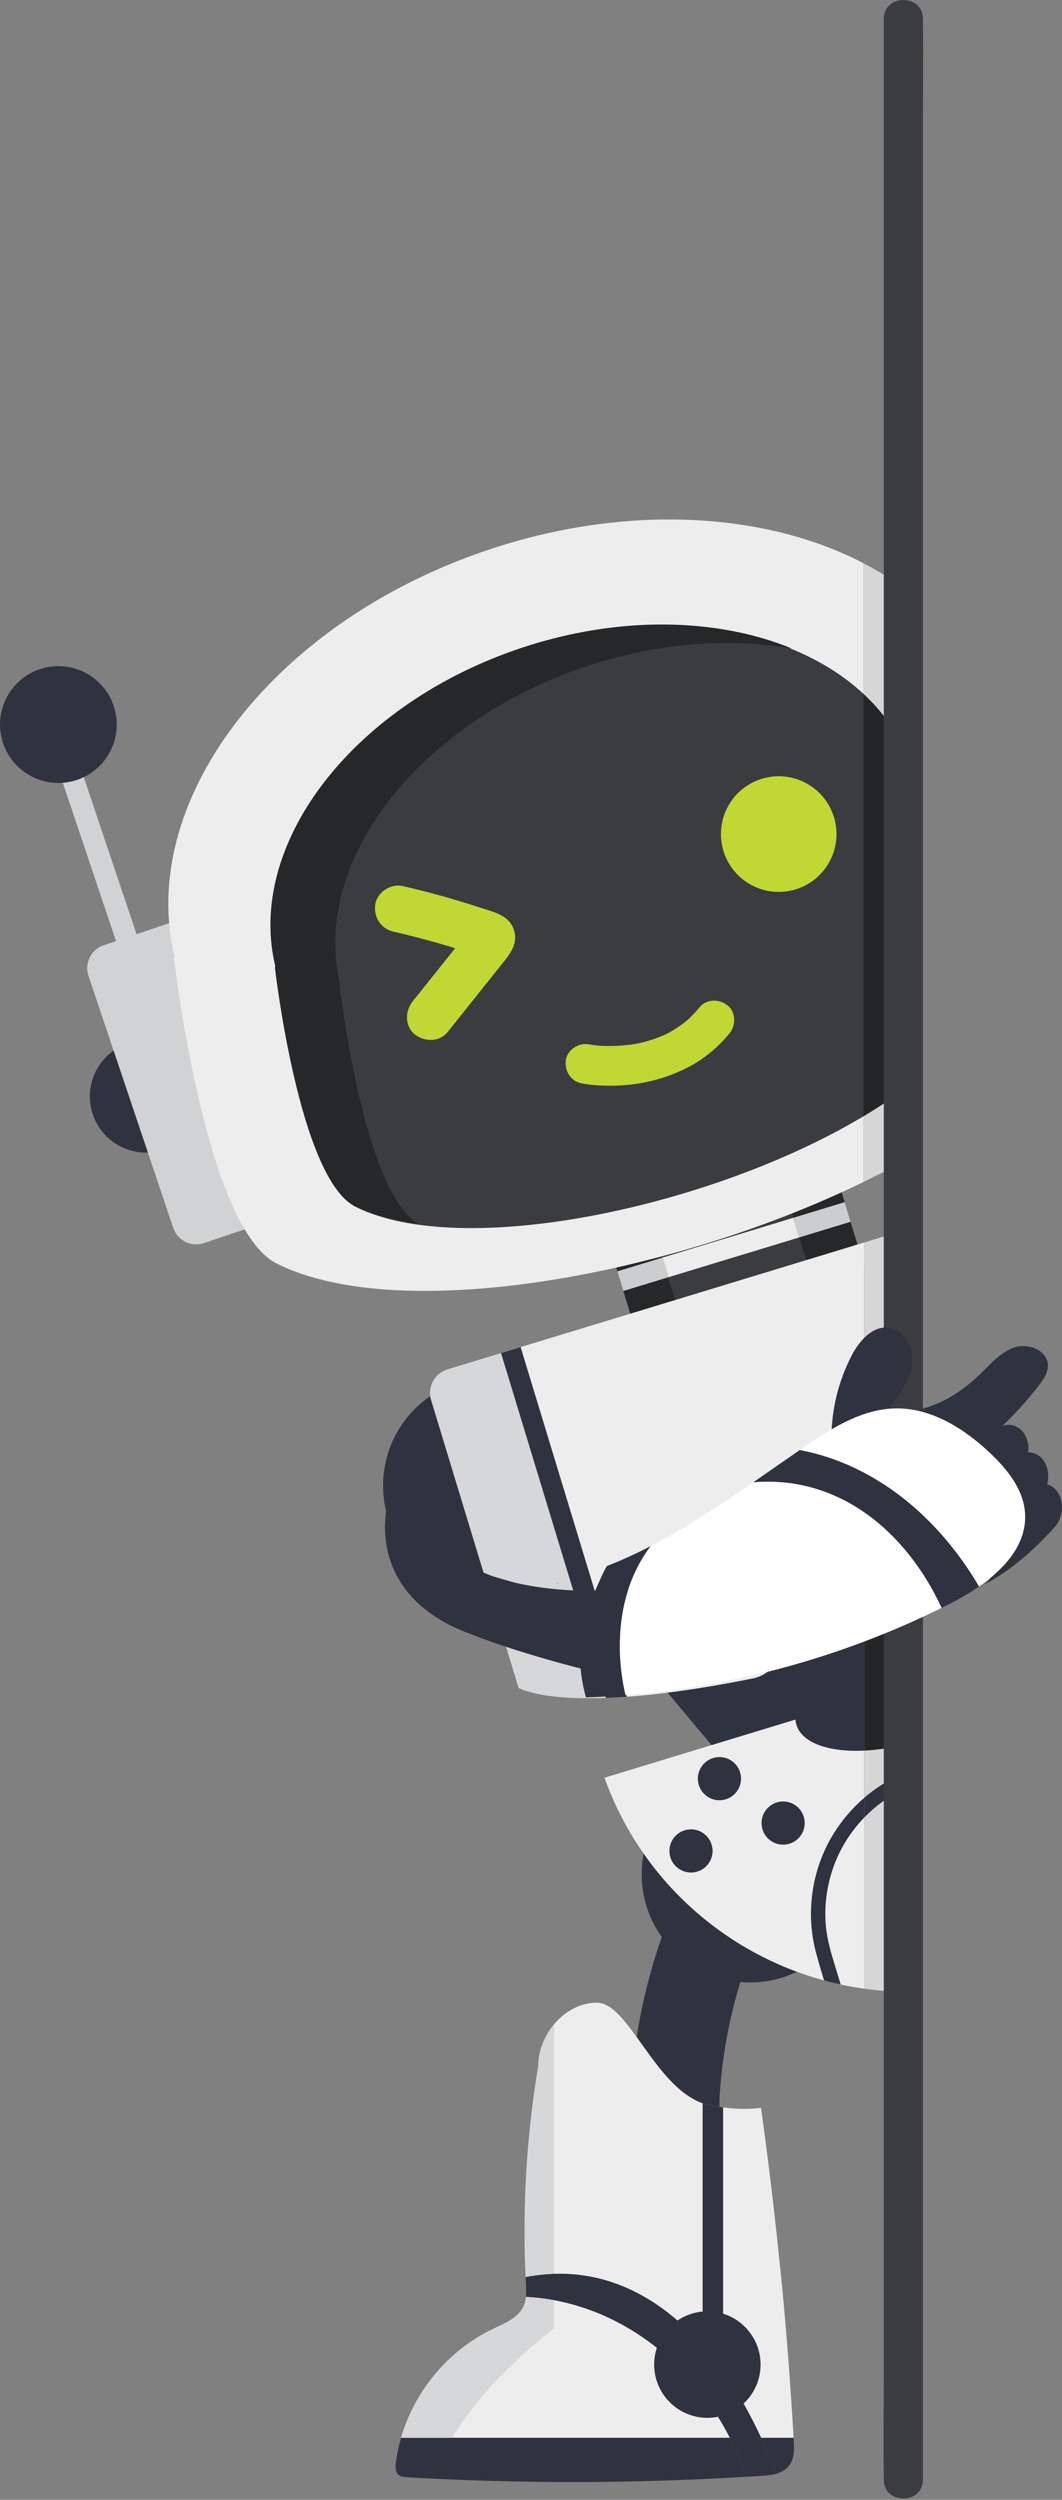
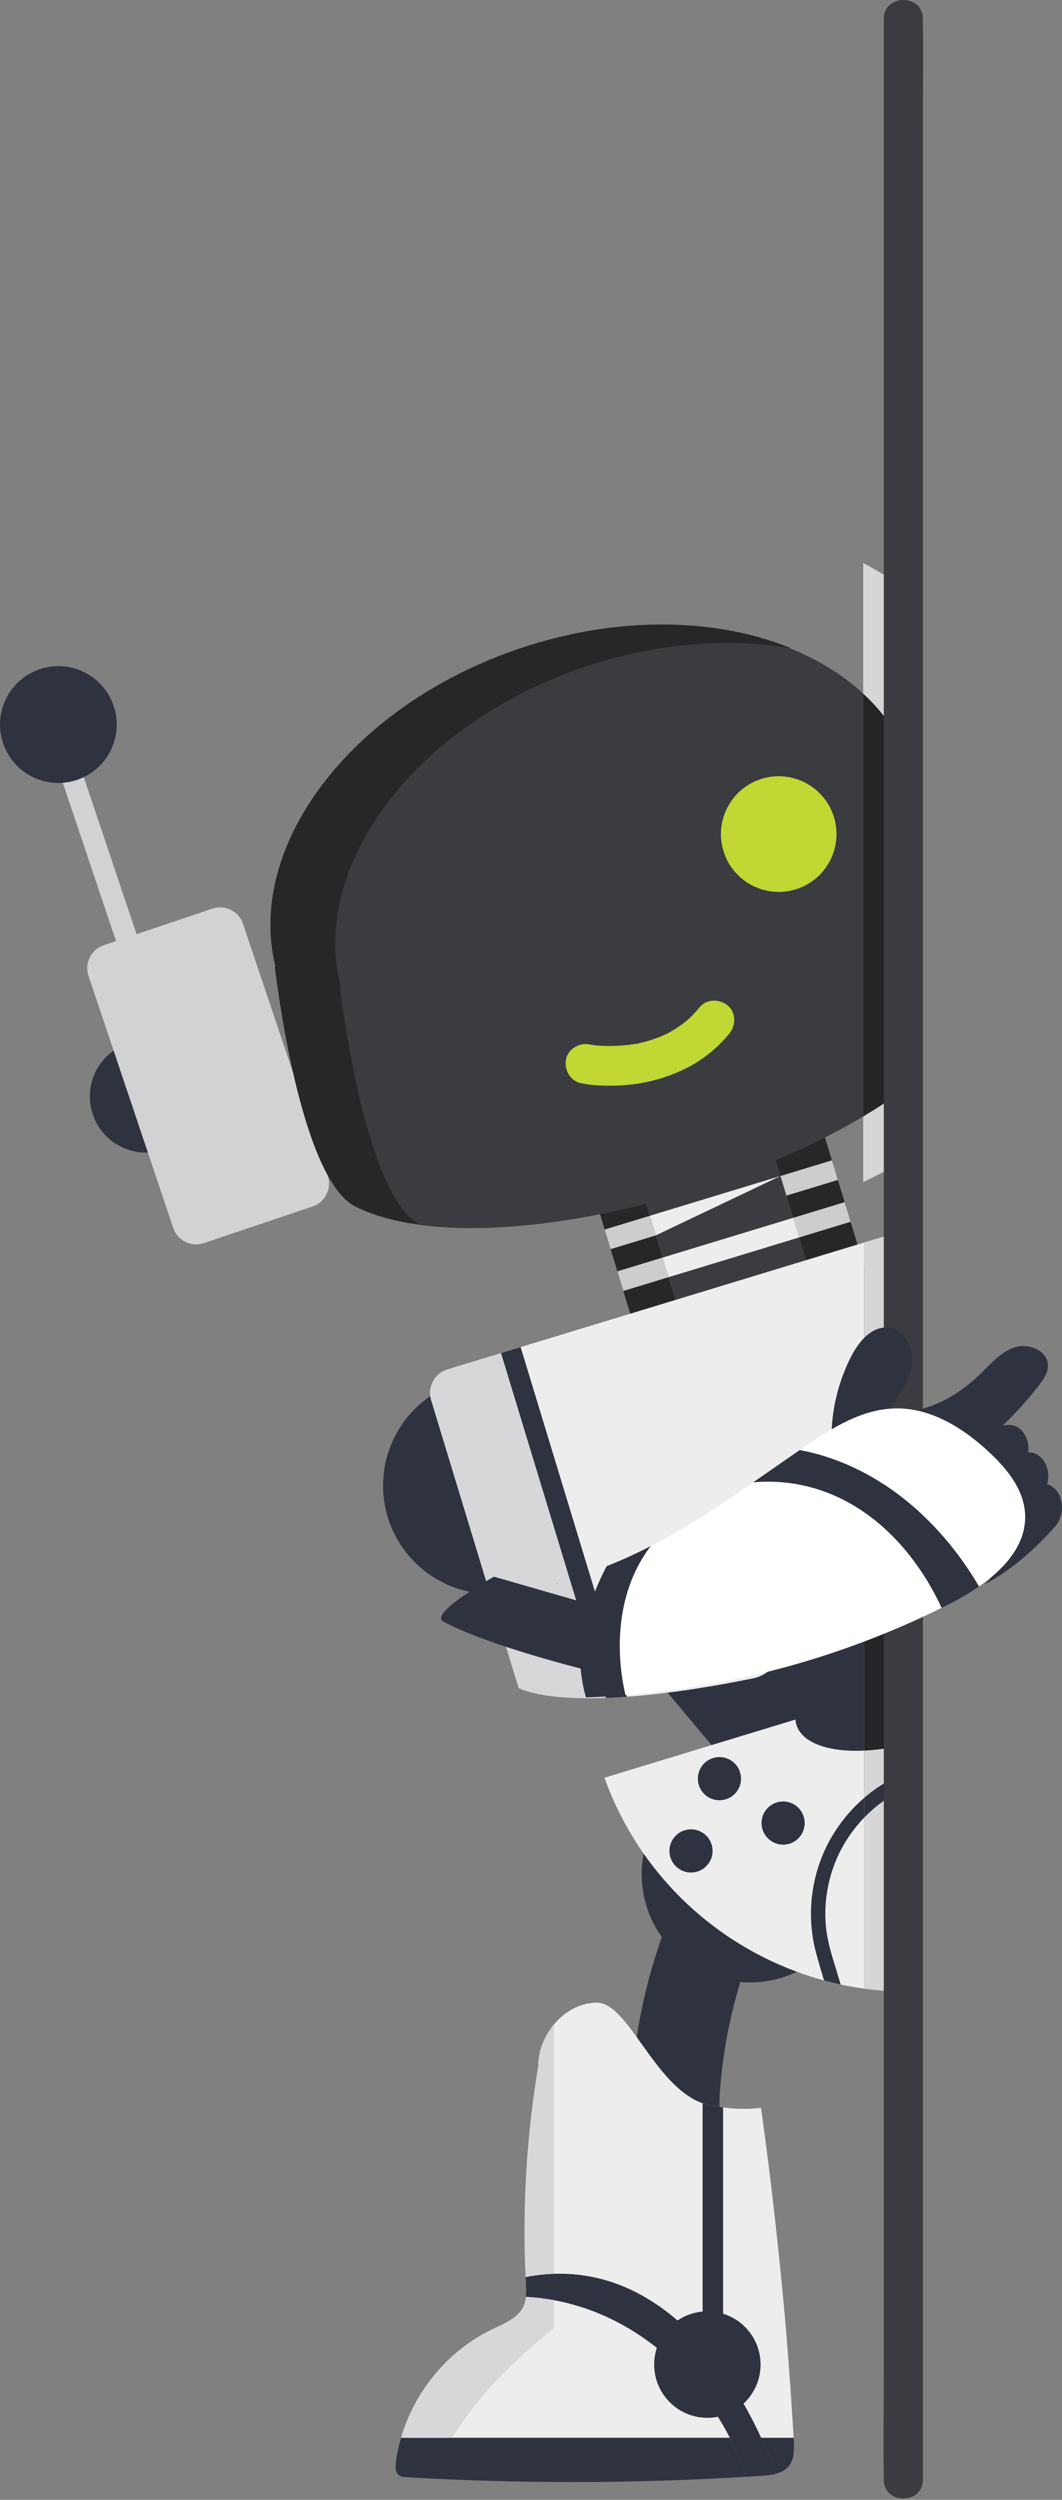
<svg xmlns="http://www.w3.org/2000/svg" width="270" height="635" viewBox="0 0 270 635" fill="none">
  <rect x="0" y="0" width="270" height="635" fill="#808080" stroke="none" />
  <g clip-path="url(#clip0_5356_13261)">
    <path d="M164.023 481.163C165.986 483.123 168.127 484.873 170.412 486.406C169.486 488.646 168.629 490.906 167.85 493.188C163.533 505.848 161.062 518.652 160.383 531.991C160.271 534.18 160.172 536.383 160.268 538.575C160.53 544.518 166.522 549.774 172.48 549.046C178.766 548.276 183.231 543.199 182.951 536.834C182.882 535.283 182.912 533.723 182.975 532.165C182.954 532.508 182.924 532.851 182.906 533.194C182.96 532.214 183.011 531.23 183.065 530.25C183.032 530.888 183.002 531.525 182.975 532.165C183.471 524.352 184.719 516.581 186.67 508.998C186.995 507.736 187.34 506.476 187.704 505.223C187.864 504.681 188.023 504.14 188.188 503.602C188.206 503.548 188.221 503.494 188.239 503.44C188.209 503.527 188.179 503.614 188.149 503.698C187.458 505.734 188.862 501.413 188.507 502.58C188.42 502.866 188.33 503.154 188.239 503.44C189.156 500.758 190.133 498.101 191.231 495.488C191.465 494.932 191.712 494.379 191.958 493.825C194.345 494.015 196.765 494.027 199.207 493.85C202.625 490.978 206.259 488.312 210.029 485.787C195.719 487.903 181.25 481.782 169.943 471.774C167.904 474.861 165.92 477.985 164.023 481.163Z" fill="#2F333F" />
    <path d="M210.14 495.515C220.892 484.763 220.892 467.331 210.14 456.579C199.388 445.827 181.956 445.827 171.204 456.579C160.452 467.331 160.452 484.763 171.204 495.515C181.956 506.267 199.388 506.267 210.14 495.515Z" fill="#2F333F" />
    <path d="M101.969 619.223C101.374 621.273 100.926 623.366 100.649 625.485C100.499 626.631 100.478 627.993 101.383 628.708C101.939 629.15 102.7 629.21 103.406 629.252C132.138 630.936 160.972 630.888 189.7 629.141C188.567 625.723 187.172 622.407 185.549 619.223H101.969Z" fill="#2F333F" />
    <path d="M133.707 583.445C133.635 584.169 133.5 584.879 133.223 585.555C131.925 588.754 128.308 590.182 125.19 591.667C114.013 596.997 105.421 607.36 101.966 619.223H185.546C175.375 599.285 156.09 584.584 133.704 583.442L133.707 583.445Z" fill="#EDEDED" />
    <path d="M201.759 619.223H193.522C194.904 622.22 196.167 625.281 197.307 628.368C198.59 628.011 199.751 627.418 200.574 626.381C201.978 624.611 201.927 622.13 201.798 619.872C201.786 619.656 201.771 619.44 201.759 619.223Z" fill="#2F333F" />
    <path d="M133.638 578.385C133.665 578.989 133.674 579.591 133.707 580.195C133.737 580.76 133.764 581.328 133.773 581.899C133.779 582.416 133.758 582.934 133.71 583.445C159.67 584.767 181.463 604.324 189.703 629.141C190.966 629.066 192.229 629.003 193.491 628.922C194.751 628.837 196.083 628.711 197.307 628.371C186.553 599.204 164.796 572.426 133.641 578.388L133.638 578.385Z" fill="#2F333F" />
    <path d="M198.942 581.902C198.659 578.926 198.338 575.947 198.031 572.973C196.744 560.431 195.223 547.907 193.476 535.418C188.564 536.047 183.522 535.544 178.643 534.279C178.64 534.279 178.637 534.279 178.634 534.276C166.314 529.862 159.787 508.716 151.736 508.716C145.459 508.716 139.918 513.595 137.784 519.56H137.778C137.778 519.56 137.778 519.575 137.775 519.584C137.177 521.261 136.849 523.026 136.849 524.791C136.849 524.8 136.849 524.809 136.849 524.818C134.191 540.715 133.037 556.862 133.431 572.976C133.479 574.783 133.557 576.584 133.635 578.391C161.498 573.061 181.836 593.904 193.519 619.226H201.759C201.046 606.768 200.108 594.328 198.942 581.905V581.902Z" fill="#EDEDED" />
    <path d="M178.634 593.636C178.634 596.982 183.841 596.994 183.841 593.636V535.316C182.094 535.076 180.354 534.724 178.634 534.276V593.636Z" fill="#2F333F" />
    <path d="M179.84 614.166C187.31 614.166 193.365 608.111 193.365 600.641C193.365 593.171 187.31 587.115 179.84 587.115C172.37 587.115 166.314 593.171 166.314 600.641C166.314 608.111 172.37 614.166 179.84 614.166Z" fill="#2F333F" />
    <path d="M140.865 591.426V584.274C138.535 583.847 136.16 583.568 133.749 583.445C133.677 584.169 133.542 584.879 133.265 585.555C131.967 588.754 128.35 590.182 125.232 591.667C114.055 596.997 105.463 607.36 102.008 619.223H114.96C121.589 608.46 130.854 599.291 140.862 591.426H140.865Z" fill="#D6D7D8" />
    <path d="M137.826 519.557H137.82C137.82 519.557 137.82 519.572 137.817 519.581C137.219 521.258 136.891 523.023 136.891 524.788C136.891 524.797 136.891 524.806 136.891 524.815C134.233 540.712 133.079 556.859 133.473 572.973C133.521 574.78 133.599 576.581 133.677 578.388C136.133 577.919 138.526 577.654 140.865 577.579V514.26C139.558 515.829 138.514 517.639 137.826 519.56V519.557Z" fill="#D6D7D8" />
    <path d="M148.748 404.988L201.308 467.58L219.737 461.97V383.387L148.748 404.988Z" fill="#2F333F" />
    <path d="M229.231 380.498L219.737 383.387V461.97L229.231 459.084V380.498Z" fill="#232526" />
    <path d="M202.48 438.127C202.348 437.694 202.267 437.249 202.234 436.798L153.678 451.571C163.025 477.606 184.376 496.24 209.506 503.073C210.904 503.455 212.314 503.801 213.736 504.104C215.717 504.531 217.72 504.886 219.737 505.165V444.684C210.769 445.114 203.896 442.781 202.48 438.127Z" fill="#EDEDED" />
    <path d="M229.231 443.325C225.918 444.092 222.713 444.54 219.737 444.684V505.165C222.866 505.601 226.035 505.86 229.231 505.929V443.328V443.325Z" fill="#D6D6D6" />
    <path d="M212.011 465.656C206.41 474.609 204.744 485.723 207.441 495.93C208.075 498.323 208.779 500.701 209.509 503.073C210.907 503.455 212.32 503.8 213.739 504.104L211.872 497.968C210.916 494.826 210.111 491.694 209.9 488.396C209.587 483.556 210.291 478.724 211.923 474.161C213.589 469.507 216.295 465.232 219.74 461.675V456.661C216.728 459.246 214.124 462.283 212.011 465.659V465.656Z" fill="#2F333F" />
    <path d="M222.569 454.442C221.589 455.137 220.645 455.876 219.737 456.655V461.67C222.482 458.835 225.698 456.457 229.231 454.713V450.741C226.907 451.749 224.673 452.948 222.569 454.439V454.442Z" fill="#2F333F" />
    <path d="M184.892 456.926C187.717 455.83 189.119 452.652 188.023 449.827C186.927 447.001 183.749 445.6 180.924 446.695C178.099 447.791 176.697 450.97 177.793 453.795C178.888 456.62 182.067 458.022 184.892 456.926Z" fill="#2F333F" />
    <path d="M180.326 473.084C181.936 470.517 181.16 467.131 178.593 465.52C176.026 463.91 172.64 464.686 171.03 467.253C169.42 469.819 170.195 473.206 172.762 474.816C175.329 476.426 178.715 475.651 180.326 473.084Z" fill="#2F333F" />
    <path d="M204.444 464.325C205.127 461.373 203.287 458.426 200.335 457.743C197.383 457.061 194.436 458.9 193.753 461.853C193.071 464.805 194.91 467.752 197.863 468.434C200.815 469.117 203.762 467.277 204.444 464.325Z" fill="#2F333F" />
    <path d="M124.926 404.904C140.131 404.904 152.458 392.577 152.458 377.372C152.458 362.166 140.131 349.84 124.926 349.84C109.72 349.84 97.394 362.166 97.394 377.372C97.394 392.577 109.72 404.904 124.926 404.904Z" fill="#2F333F" />
    <path d="M158.805 287.74L147.315 291.236L167.213 356.647L178.703 353.151L158.805 287.74Z" fill="#262728" />
    <path d="M192.013 277.642L158.81 287.742L178.708 353.153L211.911 343.052L192.013 277.642Z" fill="#3A3C3F" />
    <path d="M205.092 273.662L192.011 277.642L211.909 343.052L224.99 339.073L205.092 273.662Z" fill="#262728" />
    <path d="M161.987 298.201L150.497 301.696L152.012 306.678L163.503 303.182L161.987 298.201Z" fill="#CCCDCE" />
    <path d="M195.192 288.103L161.989 298.204L163.504 303.185L196.707 293.085L195.192 288.103Z" fill="#EDEDED" />
-     <path d="M208.274 284.12L195.193 288.099L196.709 293.081L209.79 289.101L208.274 284.12Z" fill="#CCCDCE" />
-     <path d="M198.423 298.722L165.22 308.823L166.735 313.804L199.938 303.704L198.423 298.722Z" fill="#EDEDED" />
+     <path d="M198.423 298.722L165.22 308.823L166.735 313.804L198.423 298.722Z" fill="#EDEDED" />
    <path d="M211.505 294.745L198.424 298.724L199.94 303.706L213.021 299.726L211.505 294.745Z" fill="#CCCDCE" />
    <path d="M165.219 308.826L153.729 312.321L155.244 317.303L166.734 313.807L165.219 308.826Z" fill="#CCCDCE" />
    <path d="M168.454 319.448L156.963 322.943L158.479 327.925L169.969 324.429L168.454 319.448Z" fill="#CCCDCE" />
    <path d="M214.737 305.37L201.656 309.349L203.171 314.331L216.252 310.351L214.737 305.37Z" fill="#CCCDCE" />
    <path d="M201.657 309.346L168.454 319.447L169.97 324.428L203.173 314.328L201.657 309.346Z" fill="#EDEDED" />
    <path d="M130.037 342.892L156.895 431.167C155.924 431.221 154.965 431.269 154.033 431.3C144.148 431.669 136.467 430.855 131.855 428.798L109.596 355.639C108.595 352.353 110.468 348.844 113.754 347.843L130.037 342.889V342.892Z" fill="#D6D7D8" />
    <path d="M229.231 312.711L219.737 315.6V396.763L229.231 393.874V312.711Z" fill="#D6D6D6" />
    <path d="M130.037 342.892L156.895 431.167C157.713 431.122 158.54 431.068 159.384 431.005C168.674 430.329 179.539 428.765 191.414 426.348C196.759 425.26 200.018 419.815 198.428 414.596L195.265 404.203L219.734 396.76V315.6L130.034 342.892H130.037Z" fill="#EDEDED" />
    <path d="M132.363 342.185L159.387 431.008C158.543 431.071 157.716 431.122 156.898 431.17C155.927 431.224 154.968 431.272 154.036 431.302L127.382 343.701L132.363 342.185Z" fill="#2F333F" />
    <path d="M50.618 273.968C53.131 281.433 49.115 289.52 41.653 292.03C34.188 294.544 26.101 290.527 23.591 283.065C21.078 275.601 25.094 267.514 32.556 265.003C40.02 262.49 48.108 266.506 50.618 273.968Z" fill="#2F333F" />
    <path d="M54.006 230.806L34.72 237.297L20.106 193.873C24.841 191.008 27.165 185.296 25.383 180.002C23.308 173.842 16.463 170.586 10.086 172.733C3.71 174.879 0.225 181.61 2.297 187.77C4.08 193.064 9.386 196.209 14.887 195.629L29.501 239.053L26.357 240.111C23.143 241.193 21.414 244.674 22.497 247.888L44.046 311.914C45.128 315.128 48.61 316.857 51.823 315.774L79.473 306.47C82.687 305.388 84.415 301.906 83.333 298.692L61.783 234.666C60.701 231.452 57.22 229.724 54.006 230.806Z" fill="#D1D2D3" />
    <path d="M28.9 179.317C31.512 187.082 27.337 195.497 19.571 198.109C11.806 200.722 3.391 196.546 0.779 188.78C-1.834 181.015 2.342 172.6 10.107 169.988C17.873 167.375 26.288 171.551 28.9 179.317Z" fill="#2F333F" />
-     <path d="M123.919 139.738C123.281 139.951 122.647 140.171 122.016 140.393C68.415 159.21 34.847 204.098 44.416 243.141L44.223 243.213C44.223 243.213 52.025 311.875 70.403 320.997C101.59 336.476 169.874 324.391 219.463 300.28V143.03C194.451 130.039 159.132 127.887 123.919 139.738Z" fill="#EDEDED" />
    <path d="M229.231 149.04C226.192 146.836 222.924 144.831 219.463 143.033V300.283C222.809 298.657 226.074 296.973 229.231 295.241V149.04Z" fill="#D6D6D6" />
    <path d="M229.231 188.838C228.624 187.731 228.275 187.121 228.275 187.121C225.933 183.08 222.963 179.428 219.463 176.19V283.601C222.927 281.535 226.198 279.389 229.231 277.176V188.838Z" fill="#232526" />
    <path d="M132.219 164.886C131.72 165.054 131.227 165.226 130.731 165.397C88.838 180.104 62.598 215.188 70.081 245.703L69.931 245.76C69.931 245.76 76.028 299.426 90.392 306.554C117.533 320.025 180.621 306.786 219.46 283.598V176.187C200.592 158.738 166.341 153.399 132.219 164.883V164.886Z" fill="#3A3C3F" />
    <path d="M211.902 207.185C214.491 214.876 210.354 223.206 202.664 225.795C194.974 228.383 186.643 224.246 184.055 216.556C181.466 208.866 185.603 200.535 193.293 197.947C200.983 195.358 209.314 199.495 211.902 207.185Z" fill="#C0D734" />
    <path d="M147.798 275.177C150.75 275.76 153.877 275.853 156.874 275.754C163.395 275.538 169.762 273.893 175.508 270.8C179.314 268.749 182.723 265.839 185.459 262.502C187.13 260.464 187.145 257.118 184.972 255.383C182.888 253.721 179.644 253.688 177.852 255.87C176.833 257.112 175.73 258.272 174.533 259.349C174.861 259.06 175.186 258.771 175.514 258.483C173.514 260.244 171.308 261.724 168.927 262.917C169.332 262.719 169.735 262.517 170.141 262.319C167.342 263.69 164.378 264.646 161.321 265.238C161.762 265.154 162.207 265.067 162.649 264.982C159.048 265.659 155.362 265.854 151.709 265.584C152.145 265.617 152.578 265.65 153.014 265.68C151.956 265.599 150.889 265.5 149.845 265.295C147.254 264.784 144.32 266.507 143.881 269.212C143.445 271.891 145.032 274.63 147.798 275.177Z" fill="#C0D734" />
    <path d="M86.357 250.278L86.508 250.221C79.028 219.707 105.264 184.623 147.158 169.916C147.651 169.741 148.147 169.57 148.646 169.405C166.96 163.242 185.314 161.922 201.305 164.724C182.263 156.916 157.178 156.294 132.162 164.712C131.663 164.88 131.167 165.051 130.674 165.223C88.78 179.93 62.541 215.014 70.024 245.528L69.874 245.585C69.874 245.585 75.97 299.252 90.335 306.38C94.856 308.622 100.376 310.126 106.614 310.964C92.397 303.427 86.357 250.275 86.357 250.275" fill="#262728" />
-     <path d="M122.097 230.56C119.992 229.865 117.876 229.204 115.75 228.575C111.34 227.271 106.891 226.107 102.411 225.076C99.396 224.382 95.93 226.561 95.424 229.664C94.901 232.884 96.792 235.908 100.012 236.65C103.932 237.552 107.829 238.554 111.698 239.666C113.039 240.051 114.373 240.454 115.708 240.865C114.707 242.116 113.709 243.367 112.708 244.62C110.098 247.885 107.489 251.147 104.882 254.412C102.955 256.823 102.883 260.701 105.451 262.749C107.865 264.676 111.725 264.763 113.787 262.18C116.83 258.371 119.875 254.562 122.917 250.756C124.33 248.989 125.743 247.221 127.156 245.453C129.369 242.684 131.967 239.858 130.587 236.013C129.27 232.348 125.371 231.639 122.094 230.56" fill="#C0D734" />
    <path d="M234.636 629.863V30.175C234.636 22.076 234.787 13.961 234.636 5.865C234.63 5.511 234.636 5.156 234.636 4.801C234.636 -1.596 224.694 -1.605 224.694 4.801V604.489C224.694 612.588 224.544 620.702 224.694 628.798C224.7 629.153 224.694 629.508 224.694 629.863C224.694 636.26 234.636 636.269 234.636 629.863Z" fill="#3A3C3F" />
-     <path d="M215.675 405.15C207.474 408.83 169.36 424.632 132.508 418.396C115.801 415.57 104.961 409.068 100.283 399.066C97.691 393.522 97.186 387.088 98.825 380.453C99.982 375.769 101.852 372.486 102.062 372.126L115.657 380.056L115.69 379.999C115.651 380.068 111.902 386.878 114.578 392.467C116.938 397.397 124.048 400.996 135.138 402.872C170.962 408.932 210.026 390.428 210.417 390.239L217.236 404.426C217.067 404.507 216.538 404.76 215.681 405.144L215.675 405.15Z" fill="#2F333F" />
    <path d="M258.032 342.231C254.526 343.337 252.004 346.307 249.37 348.872C245.192 352.942 240.195 356.318 234.561 357.83C234.264 357.912 233.963 357.984 233.659 358.053L237.39 360.284C233.473 360.359 229.559 359.442 226.267 357.349C228.765 354.103 231.35 350.645 231.883 346.584C232.415 342.519 230.013 337.769 225.948 337.261C221.775 336.741 218.435 340.637 216.499 344.374C213.391 350.375 211.638 357.07 211.406 363.822C214.957 368.169 218.643 369.212 224.099 370.529C229.955 371.942 235.631 374.101 240.95 376.933C246.208 379.735 251.388 383.532 253.501 389.102C255.254 393.723 253.94 399.682 250.176 402.514C256.82 399.114 263.028 393.6 267.832 388.219C268.819 387.254 269.558 385.904 269.859 384.334C270.502 380.97 268.891 377.808 266.221 377.023C266.275 376.822 266.323 376.62 266.362 376.41C267.039 372.871 265.22 369.552 262.304 368.996C262.003 368.939 261.706 368.915 261.408 368.918C261.826 365.575 260.046 362.541 257.268 362.012C256.447 361.856 255.627 361.934 254.854 362.208C258.188 359.015 261.288 355.576 264.114 351.926C265.298 350.396 266.489 348.667 266.419 346.734C266.284 343.06 261.531 341.124 258.026 342.231" fill="#2F333F" />
    <path d="M239.401 408.415C214.335 420.831 186.878 428.374 158.994 430.587C156.011 417.266 157.49 403.139 165.415 392.74C174.392 388.107 183.032 382.374 191.513 376.524C213.391 374.699 230.515 389.178 239.401 408.415Z" fill="white" />
    <path d="M203.322 368.341C203.812 368.004 204.308 367.655 204.798 367.322C211.707 362.599 219.247 357.921 227.617 357.758C236.765 357.578 245.162 362.884 251.803 369.176C256.087 373.238 260.091 378.211 260.581 384.091C261.237 391.962 255.684 398.284 248.901 403.001C238.677 385.531 222.479 371.903 203.325 368.341" fill="white" />
    <path d="M241.554 407.354C240.841 407.718 240.12 408.06 239.401 408.415C230.518 389.178 213.394 374.696 191.513 376.524C195.479 373.785 199.408 371.031 203.319 368.341C222.473 371.9 238.671 385.531 248.895 403.001C246.526 404.648 244.01 406.103 241.551 407.354" fill="#2F333F" />
    <path d="M141.927 402.273C141.876 402.261 141.827 402.252 141.776 402.24L141.927 402.273Z" fill="#2F333F" />
    <path d="M141.749 402.33L141.927 402.273C141.253 402.219 141.289 402.249 141.749 402.33Z" fill="#2F333F" />
    <path d="M125.563 400.5C125.563 400.5 108.911 409.846 112.69 411.894C123.753 417.882 147.621 423.826 147.621 423.826C147.837 426.303 148.288 428.762 148.98 431.17C152.323 431.059 155.66 430.855 158.997 430.587C156.014 417.266 157.49 403.142 165.421 392.743C161.775 394.622 158.077 396.333 154.31 397.785C153.104 399.64 150.75 405.508 149.857 407.48" fill="#2F333F" />
  </g>
  <defs>
    <clipPath id="clip0_5356_13261">
      <rect width="270" height="634.664" fill="white" />
    </clipPath>
  </defs>
</svg>